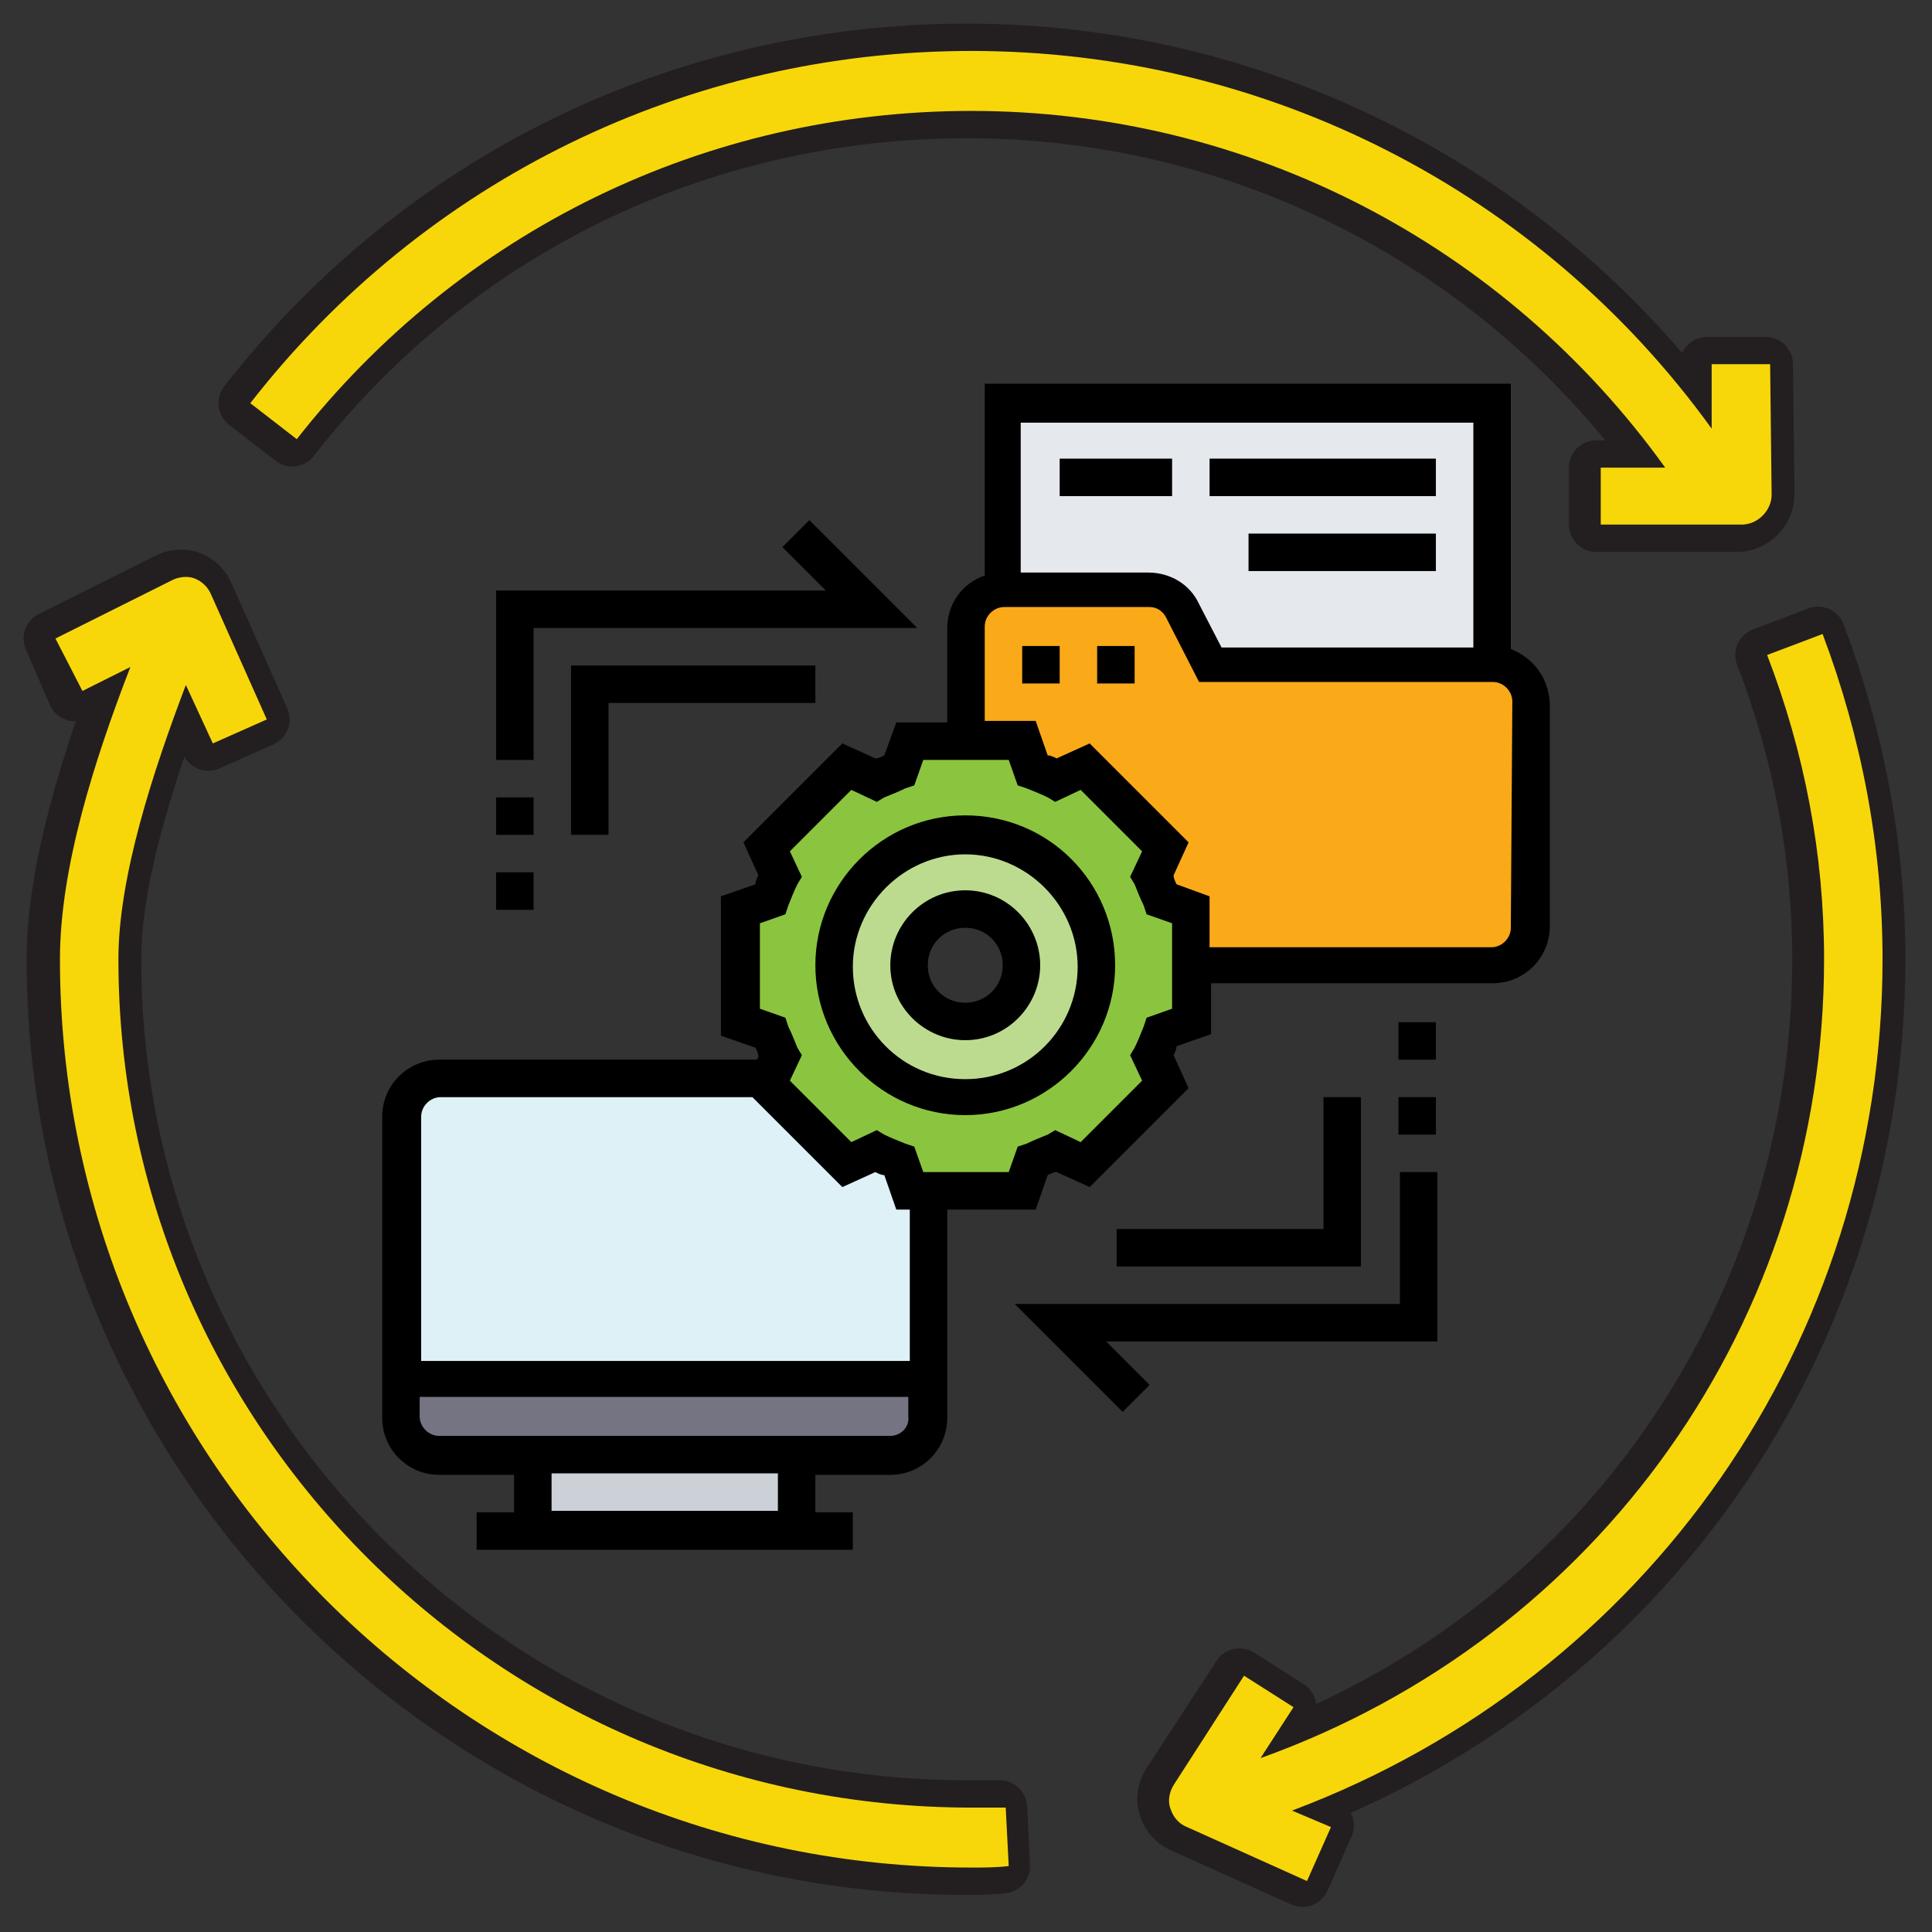
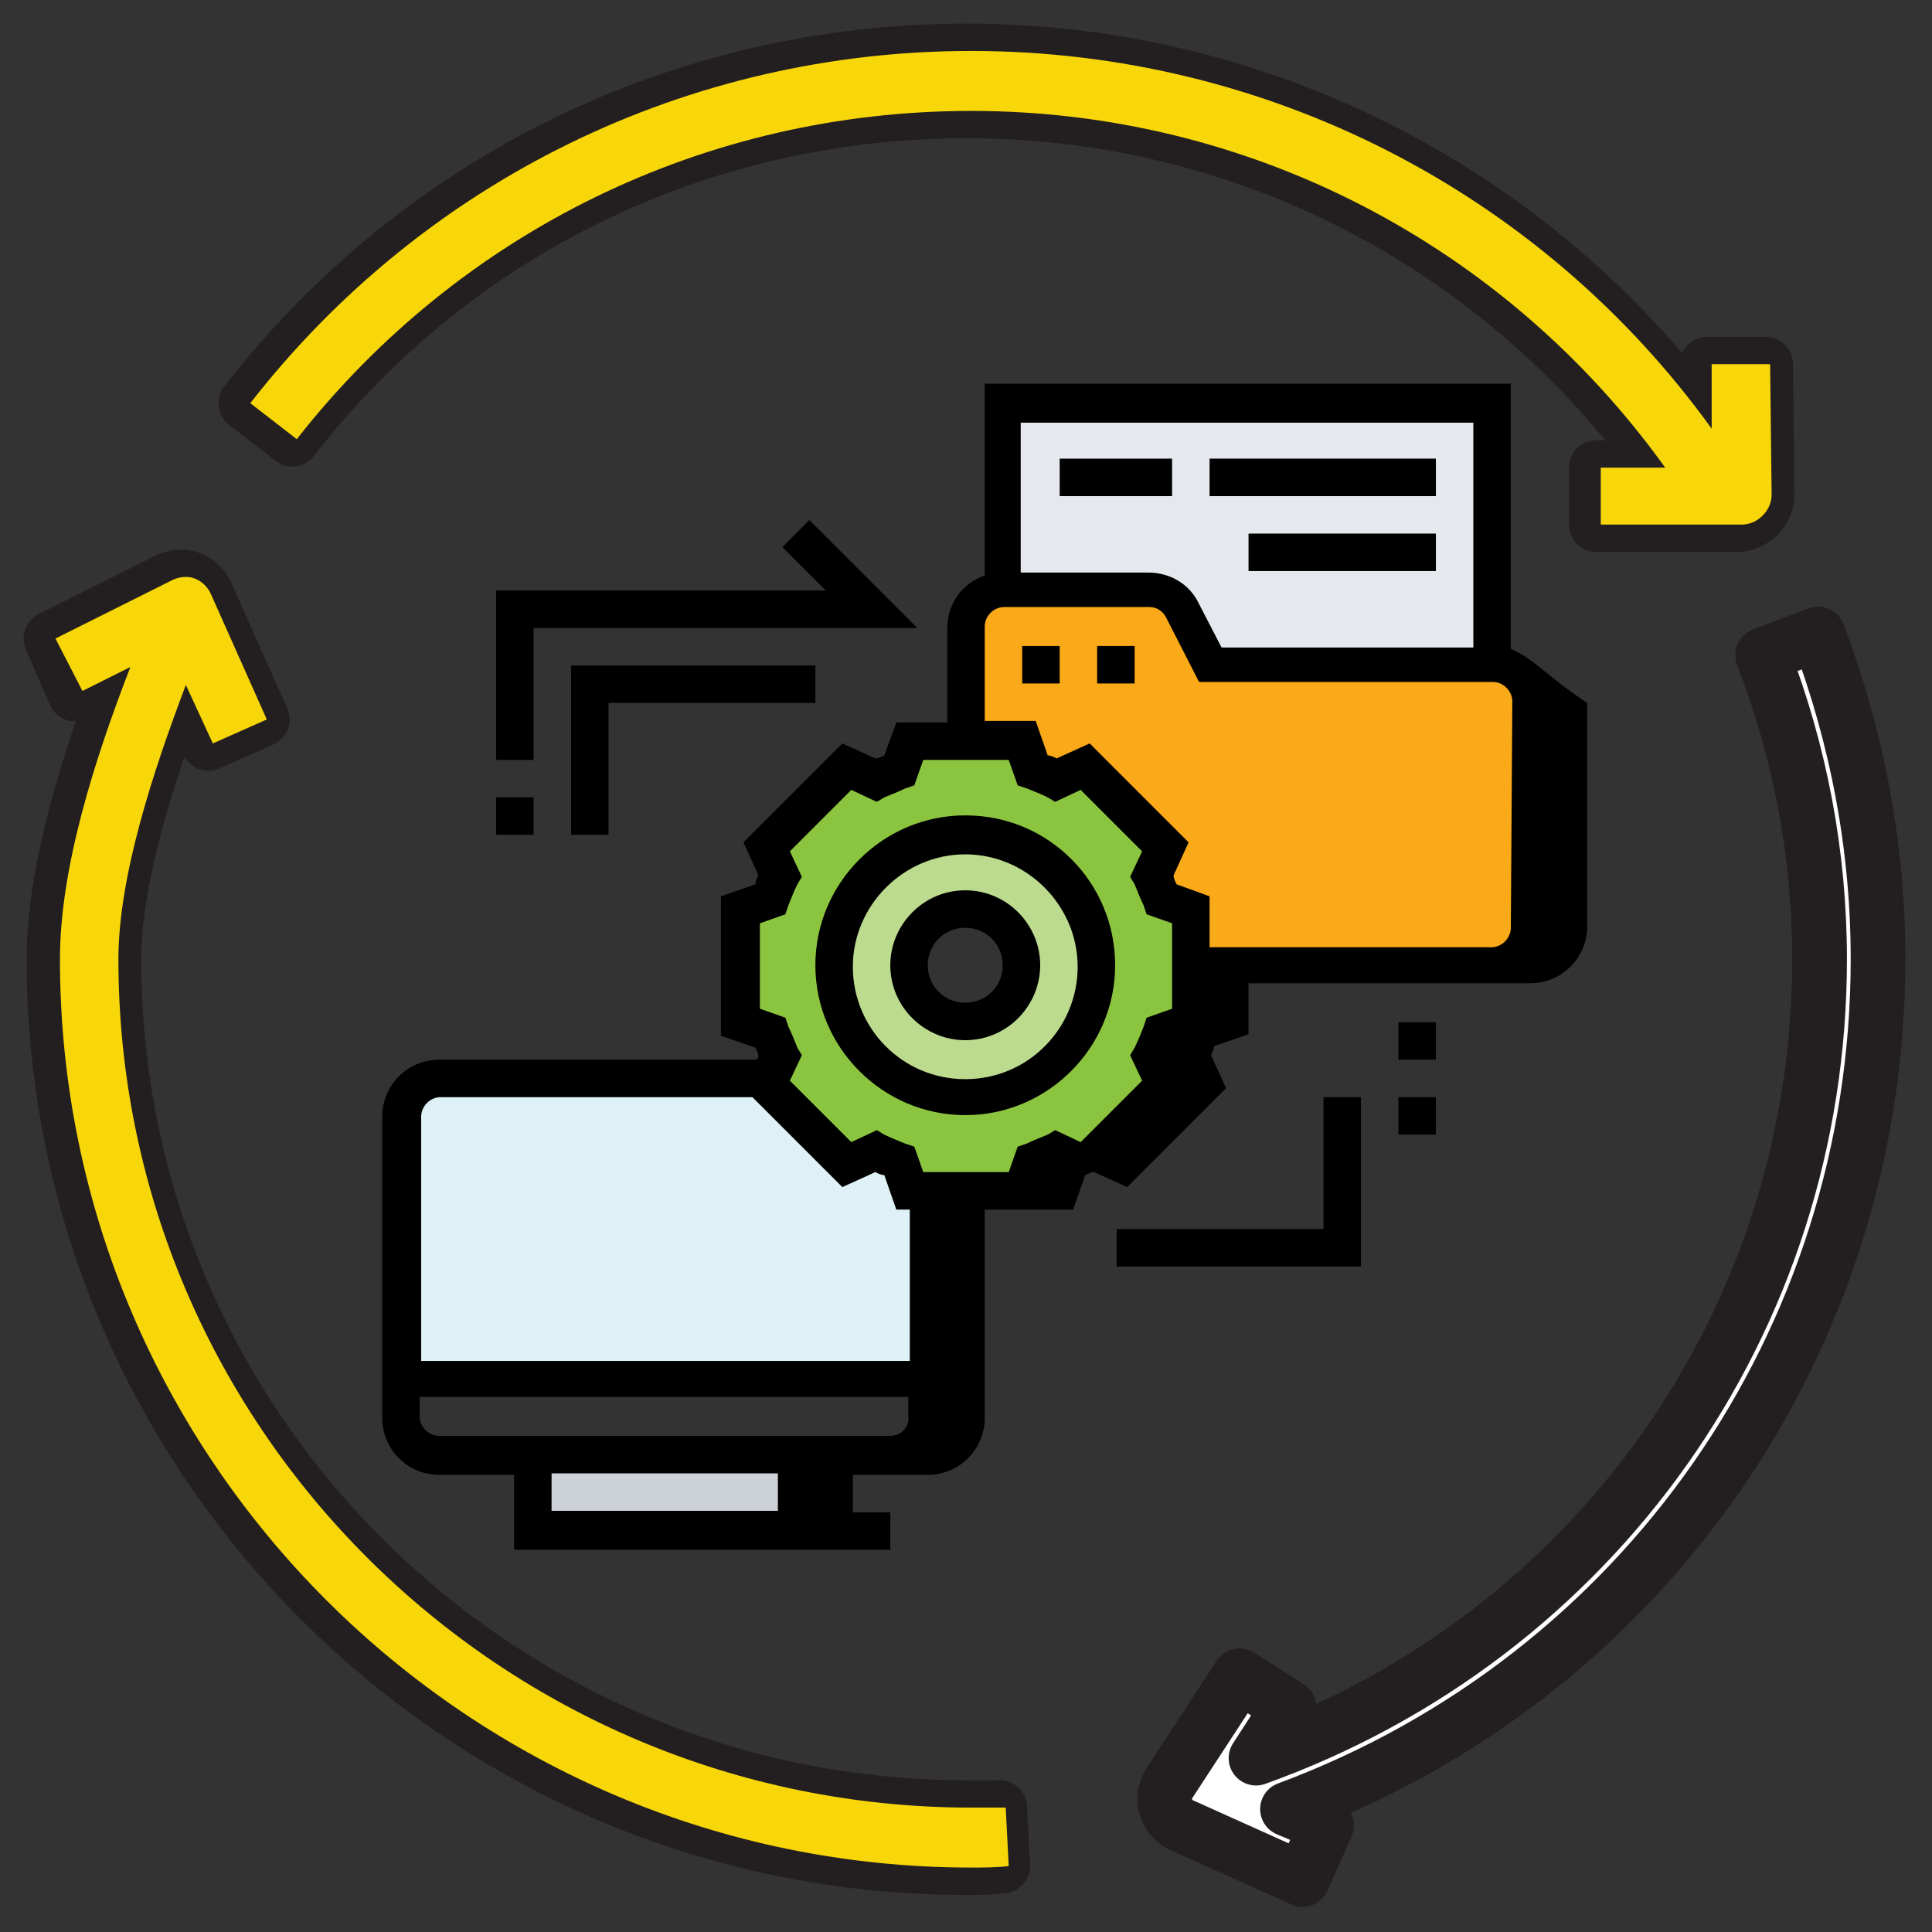
<svg xmlns="http://www.w3.org/2000/svg" version="1.1" x="0px" y="0px" viewBox="0 0 128.9 128.9" style="enable-background:new 0 0 128.9 128.9;" xml:space="preserve">
  <rect x="0" y="0" width="128.9" height="128.9" fill="#333333" stroke="none" />
  <style type="text/css">
	.st0{fill:#FFFFFF;stroke:#231F20;stroke-width:3.649;stroke-linecap:round;stroke-linejoin:round;stroke-miterlimit:10;}
	.st1{fill:#F8D70A;}
	.st2{fill:#E5E8EC;}
	.st3{fill:#FAA919;}
	.st4{fill:#CCD1D8;}
	.st5{fill:#757482;}
	.st6{fill:#DDF1F7;}
	.st7{fill:#8BC53F;}
	.st8{fill:#BCDB8F;}
</style>
  <g id="Layer_1">
    <g id="Layer_1_00000067201261014163434450000015719023365741306513_">
	</g>
    <g id="svg8">
	</g>
    <g id="svg3357">
	</g>
    <g id="Line_Color">
	</g>
    <g id="svg2163">
	</g>
    <g id="Capa_1">
	</g>
    <g id="svg4251">
	</g>
    <g id="Layer_5">
	</g>
    <g id="svg159">
	</g>
    <g id="Layer_5_00000007409748306732403390000017180713318649424563_">
	</g>
  </g>
  <g id="svg5031">
</g>
  <g id="_x31_2_Empowerment">
</g>
  <g id="Capa_1_00000111886256771937617840000006744255522613968810_">
</g>
  <g id="Layer_5_00000096028799688776204150000010344943608289902728_">
    <g>
      <path class="st0" d="M64.5,7.4c18.5,0,35.6,8.9,46.3,23.8h-4.3V35h9.4c0.5,0,1-0.2,1.4-0.6c0.4-0.4,0.6-0.9,0.6-1.4l-0.1-8.7    l-3.9,0l0,4.3C102.4,12.8,84.1,3.4,64.5,3.4C45.5,3.4,28,12,16.4,26.9l3.1,2.4C30.3,15.4,46.7,7.4,64.5,7.4z" />
      <path class="st0" d="M125.3,64c0-7.5-1.4-14.8-4-21.7l-3.7,1.4c2.5,6.5,3.8,13.3,3.8,20.3c0,24.1-15,45.2-37.6,53.3l2.2-3.4    l-3.3-2.1L78,119c-0.3,0.5-0.4,1.1-0.2,1.6c0.2,0.6,0.6,1,1.1,1.2l8,3.6l1.6-3.6l-2.6-1.1C109.6,111.9,125.3,89.5,125.3,64z" />
      <path class="st0" d="M64.5,120.6C33.1,120.6,7.6,95.2,7.6,64c0-5.5,2.3-12.5,4.5-18.3l1.8,3.9l3.6-1.6l-3.7-8.3    c-0.2-0.5-0.6-0.9-1.1-1.1c-0.5-0.2-1.1-0.1-1.5,0.1l-7.8,3.9L5,46.3l3.2-1.6C6,50.7,3.6,57.9,3.6,64c0,33.4,27.3,60.6,60.8,60.6    c0.8,0,1.7,0,2.5-0.1l-0.2-3.9C66,120.6,65.2,120.6,64.5,120.6z" />
    </g>
    <g>
      <path class="st1" d="M64.8,7.4c18.5,0,35.6,8.9,46.3,23.8h-4.3V35h9.4c0.5,0,1-0.2,1.4-0.6c0.4-0.4,0.6-0.9,0.6-1.4l-0.1-8.7    l-3.9,0l0,4.3C102.8,12.8,84.5,3.4,64.8,3.4c-18.9,0-36.5,8.6-48.1,23.5l3.1,2.4C30.7,15.4,47.1,7.4,64.8,7.4z" />
-       <path class="st1" d="M125.6,64c0-7.5-1.4-14.8-4-21.7l-3.7,1.4c2.5,6.5,3.8,13.3,3.8,20.3c0,24.1-15,45.2-37.6,53.3l2.2-3.4    l-3.3-2.1l-4.7,7.3c-0.3,0.5-0.4,1.1-0.2,1.6c0.2,0.6,0.6,1,1.1,1.2l8,3.6l1.6-3.6l-2.6-1.1C109.9,111.9,125.6,89.5,125.6,64z" />
      <path class="st1" d="M64.8,120.6C33.4,120.6,7.9,95.2,7.9,64c0-5.5,2.3-12.5,4.5-18.3l1.8,3.9l3.6-1.6l-3.7-8.3    c-0.2-0.5-0.6-0.9-1.1-1.1c-0.5-0.2-1.1-0.1-1.5,0.1l-7.8,3.9l1.8,3.5l3.2-1.6C6.3,50.7,4,57.9,4,64c0,33.4,27.3,60.6,60.8,60.6    c0.8,0,1.7,0,2.5-0.1l-0.2-3.9C66.4,120.6,65.6,120.6,64.8,120.6z" />
    </g>
    <g>
      <g>
        <g>
          <path class="st2" d="M99.6,26.8v17.6H80.7l-1.8-3.6c-0.4-0.9-1.3-1.4-2.2-1.4h-9.7V26.8H99.6z" />
        </g>
        <g>
          <path class="st3" d="M64.4,49.4v-7.5c0-1.4,1.1-2.5,2.5-2.5h9.7c1,0,1.8,0.5,2.2,1.4l1.8,3.6h18.8c1.4,0,2.5,1.1,2.5,2.5v15.1      c0,1.4-1.1,2.5-2.5,2.5H79.5v-3.8l-2-0.7c-0.2-0.5-0.4-1.1-0.7-1.6l0.9-1.9l-5.3-5.3l-1.9,0.9c-0.5-0.3-1-0.5-1.6-0.7l-0.7-2      H64.4z" />
        </g>
        <g>
          <path class="st4" d="M35.6,97h17.6v5H35.6V97z" />
        </g>
        <g>
-           <path class="st5" d="M61.9,92v2.5c0,1.4-1.1,2.5-2.5,2.5h-6.3H35.6h-6.3c-1.4,0-2.5-1.1-2.5-2.5V92H61.9z" />
-         </g>
+           </g>
        <g>
          <path class="st6" d="M61.9,79.5V92H26.8V74.5c0-1.4,1.1-2.5,2.5-2.5h22l-0.2,0.5l5.3,5.3l1.9-0.9c0.5,0.3,1,0.5,1.6,0.7l0.7,2      L61.9,79.5z" />
        </g>
        <g>
          <path class="st7" d="M79.5,64.4v3.8l-2,0.7c-0.2,0.5-0.4,1.1-0.7,1.6l0.9,1.9l-5.3,5.3l-1.9-0.9c-0.5,0.3-1,0.5-1.6,0.7l-0.7,2      h-6.3h-1.3l-0.7-2c-0.5-0.2-1.1-0.4-1.6-0.7l-1.9,0.9l-5.3-5.3l0.2-0.5h0l0.7-1.5c-0.3-0.5-0.5-1-0.7-1.6l-2-0.7v-7.5l2-0.7      c0.2-0.5,0.4-1.1,0.7-1.6l-0.9-1.9l5.3-5.3l1.9,0.9c0.5-0.3,1-0.5,1.6-0.7l0.7-2h3.8h3.8l0.7,2c0.5,0.2,1.1,0.4,1.6,0.7l1.9-0.9      l5.3,5.3l-0.9,1.9c0.3,0.5,0.5,1,0.7,1.6l2,0.7V64.4z M73.2,64.4c0-4.9-3.9-8.8-8.8-8.8s-8.8,3.9-8.8,8.8s3.9,8.8,8.8,8.8      S73.2,69.3,73.2,64.4z" />
        </g>
        <g>
          <path class="st8" d="M64.4,55.7c4.9,0,8.8,3.9,8.8,8.8s-3.9,8.8-8.8,8.8s-8.8-3.9-8.8-8.8S59.6,55.7,64.4,55.7z M68.2,64.4      c0-2.1-1.7-3.8-3.8-3.8c-2.1,0-3.8,1.7-3.8,3.8s1.7,3.8,3.8,3.8C66.5,68.2,68.2,66.5,68.2,64.4z" />
        </g>
      </g>
      <g>
        <path d="M64.4,54.4c-5.5,0-10,4.5-10,10s4.5,10,10,10c5.5,0,10-4.5,10-10S70,54.4,64.4,54.4z M64.4,72c-4.2,0-7.5-3.4-7.5-7.5     s3.4-7.5,7.5-7.5s7.5,3.4,7.5,7.5S68.6,72,64.4,72z" />
        <path d="M64.4,59.4c-2.8,0-5,2.3-5,5c0,2.8,2.3,5,5,5c2.8,0,5-2.3,5-5S67.2,59.4,64.4,59.4z M64.4,66.9c-1.4,0-2.5-1.1-2.5-2.5     s1.1-2.5,2.5-2.5c1.4,0,2.5,1.1,2.5,2.5S65.8,66.9,64.4,66.9z" />
-         <path d="M100.8,43.3V25.6H65.7v12.8c-1.5,0.5-2.5,1.9-2.5,3.5v6.3h-3.4L59,50.4c-0.2,0.1-0.4,0.2-0.6,0.2l-2.2-1l-6.6,6.6l1,2.2     c-0.1,0.2-0.2,0.4-0.2,0.6l-2.3,0.8v9.3l2.3,0.8c0.1,0.2,0.2,0.4,0.2,0.6l-0.1,0.2H29.3c-2.1,0-3.8,1.7-3.8,3.8v20.1     c0,2.1,1.7,3.8,3.8,3.8h5v2.5h-2.5v2.5h25.1v-2.5h-2.5v-2.5h5c2.1,0,3.8-1.7,3.8-3.8V80.7h5.9l0.8-2.3c0.2-0.1,0.4-0.2,0.6-0.2     l2.2,1l6.6-6.6l-1-2.2c0.1-0.2,0.2-0.4,0.2-0.6l2.3-0.8v-3.4h18.8c2.1,0,3.8-1.7,3.8-3.8V46.9C103.3,45.2,102.3,43.9,100.8,43.3     L100.8,43.3z M98.3,28.1v15.1H81.5l-1.5-2.9c-0.6-1.3-1.9-2.1-3.4-2.1h-8.5v-10H98.3z M51.9,100.8H36.8v-2.5h15.1V100.8z      M59.4,95.8H29.3c-0.7,0-1.3-0.6-1.3-1.3v-1.3h32.6v1.3C60.7,95.2,60.1,95.8,59.4,95.8z M60.7,90.8H28.1V74.5     c0-0.7,0.6-1.3,1.3-1.3h20.8l6,6l2.2-1c0.2,0.1,0.4,0.2,0.6,0.2l0.8,2.3h0.9V90.8z M78.2,67.3l-1.7,0.6l-0.2,0.6     c-0.2,0.5-0.4,1-0.6,1.4l-0.3,0.5l0.8,1.7l-4.1,4.1l-1.7-0.8l-0.5,0.3c-0.5,0.2-1,0.4-1.4,0.6l-0.6,0.2l-0.6,1.7h-5.7l-0.6-1.7     l-0.6-0.2c-0.5-0.2-1-0.4-1.4-0.6l-0.5-0.3l-1.7,0.8l-4.1-4.1l0.8-1.7l-0.3-0.5c-0.2-0.5-0.4-1-0.6-1.4l-0.2-0.6l-1.7-0.6v-5.7     l1.7-0.6l0.2-0.6c0.2-0.5,0.4-1,0.6-1.4l0.3-0.5l-0.8-1.7l4.1-4.1l1.7,0.8l0.5-0.3c0.5-0.2,1-0.4,1.4-0.6l0.6-0.2l0.6-1.7h5.7     l0.6,1.7l0.6,0.2c0.5,0.2,1,0.4,1.4,0.6l0.5,0.3l1.7-0.8l4.1,4.1l-0.8,1.7l0.3,0.5c0.2,0.5,0.4,1,0.6,1.4l0.2,0.6l1.7,0.6V67.3z      M100.8,61.9c0,0.7-0.6,1.3-1.3,1.3H80.7v-3.4L78.5,59c-0.1-0.2-0.2-0.4-0.2-0.6l1-2.2l-6.6-6.6l-2.2,1c-0.2-0.1-0.4-0.2-0.6-0.2     l-0.8-2.3h-3.4v-6.3c0-0.7,0.6-1.3,1.3-1.3h9.7c0.5,0,0.9,0.3,1.1,0.7l2.2,4.3h19.6c0.7,0,1.3,0.6,1.3,1.3L100.8,61.9z" />
+         <path d="M100.8,43.3V25.6H65.7v12.8c-1.5,0.5-2.5,1.9-2.5,3.5v6.3h-3.4L59,50.4c-0.2,0.1-0.4,0.2-0.6,0.2l-2.2-1l-6.6,6.6l1,2.2     c-0.1,0.2-0.2,0.4-0.2,0.6l-2.3,0.8v9.3l2.3,0.8c0.1,0.2,0.2,0.4,0.2,0.6l-0.1,0.2H29.3c-2.1,0-3.8,1.7-3.8,3.8v20.1     c0,2.1,1.7,3.8,3.8,3.8h5v2.5v2.5h25.1v-2.5h-2.5v-2.5h5c2.1,0,3.8-1.7,3.8-3.8V80.7h5.9l0.8-2.3c0.2-0.1,0.4-0.2,0.6-0.2     l2.2,1l6.6-6.6l-1-2.2c0.1-0.2,0.2-0.4,0.2-0.6l2.3-0.8v-3.4h18.8c2.1,0,3.8-1.7,3.8-3.8V46.9C103.3,45.2,102.3,43.9,100.8,43.3     L100.8,43.3z M98.3,28.1v15.1H81.5l-1.5-2.9c-0.6-1.3-1.9-2.1-3.4-2.1h-8.5v-10H98.3z M51.9,100.8H36.8v-2.5h15.1V100.8z      M59.4,95.8H29.3c-0.7,0-1.3-0.6-1.3-1.3v-1.3h32.6v1.3C60.7,95.2,60.1,95.8,59.4,95.8z M60.7,90.8H28.1V74.5     c0-0.7,0.6-1.3,1.3-1.3h20.8l6,6l2.2-1c0.2,0.1,0.4,0.2,0.6,0.2l0.8,2.3h0.9V90.8z M78.2,67.3l-1.7,0.6l-0.2,0.6     c-0.2,0.5-0.4,1-0.6,1.4l-0.3,0.5l0.8,1.7l-4.1,4.1l-1.7-0.8l-0.5,0.3c-0.5,0.2-1,0.4-1.4,0.6l-0.6,0.2l-0.6,1.7h-5.7l-0.6-1.7     l-0.6-0.2c-0.5-0.2-1-0.4-1.4-0.6l-0.5-0.3l-1.7,0.8l-4.1-4.1l0.8-1.7l-0.3-0.5c-0.2-0.5-0.4-1-0.6-1.4l-0.2-0.6l-1.7-0.6v-5.7     l1.7-0.6l0.2-0.6c0.2-0.5,0.4-1,0.6-1.4l0.3-0.5l-0.8-1.7l4.1-4.1l1.7,0.8l0.5-0.3c0.5-0.2,1-0.4,1.4-0.6l0.6-0.2l0.6-1.7h5.7     l0.6,1.7l0.6,0.2c0.5,0.2,1,0.4,1.4,0.6l0.5,0.3l1.7-0.8l4.1,4.1l-0.8,1.7l0.3,0.5c0.2,0.5,0.4,1,0.6,1.4l0.2,0.6l1.7,0.6V67.3z      M100.8,61.9c0,0.7-0.6,1.3-1.3,1.3H80.7v-3.4L78.5,59c-0.1-0.2-0.2-0.4-0.2-0.6l1-2.2l-6.6-6.6l-2.2,1c-0.2-0.1-0.4-0.2-0.6-0.2     l-0.8-2.3h-3.4v-6.3c0-0.7,0.6-1.3,1.3-1.3h9.7c0.5,0,0.9,0.3,1.1,0.7l2.2,4.3h19.6c0.7,0,1.3,0.6,1.3,1.3L100.8,61.9z" />
        <path d="M73.2,43.1h2.5v2.5h-2.5V43.1z" />
        <path d="M68.2,43.1h2.5v2.5h-2.5V43.1z" />
        <path d="M70.7,30.6h7.5v2.5h-7.5V30.6z" />
        <path d="M80.7,30.6h15.1v2.5H80.7V30.6z" />
        <path d="M83.3,35.6h12.5v2.5H83.3V35.6z" />
-         <path d="M93.3,87H67.7l7.2,7.2l1.8-1.8l-2.9-2.9h22.1V78.2h-2.5V87z" />
        <path d="M93.3,68.2h2.5v2.5h-2.5V68.2z" />
        <path d="M93.3,73.2h2.5v2.5h-2.5V73.2z" />
        <path d="M88.3,73.2V82H74.5v2.5h16.3V73.2H88.3z" />
        <path d="M35.6,41.9h25.6L54,34.7l-1.8,1.8l2.9,2.9H33.1v11.3h2.5V41.9z" />
-         <path d="M33.1,58.2h2.5v2.5h-2.5V58.2z" />
        <path d="M33.1,53.2h2.5v2.5h-2.5V53.2z" />
        <path d="M40.6,55.7v-8.8h13.8v-2.5H38.1v11.3H40.6z" />
      </g>
    </g>
  </g>
</svg>